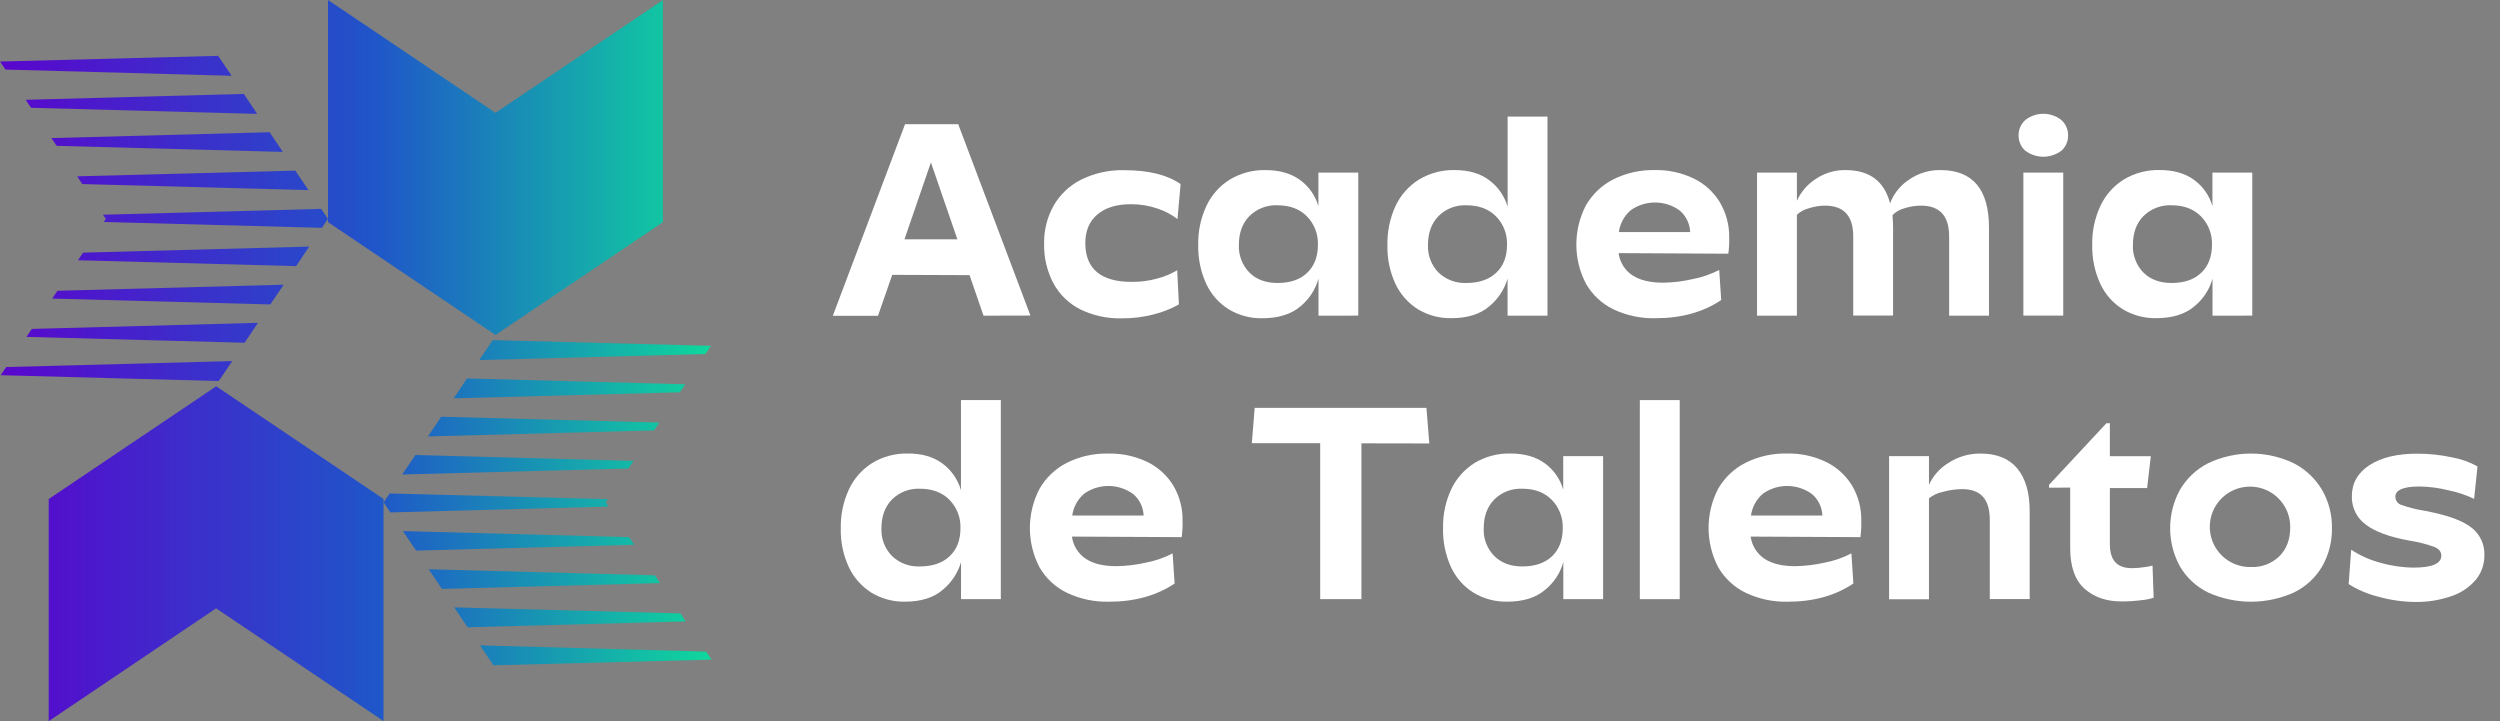
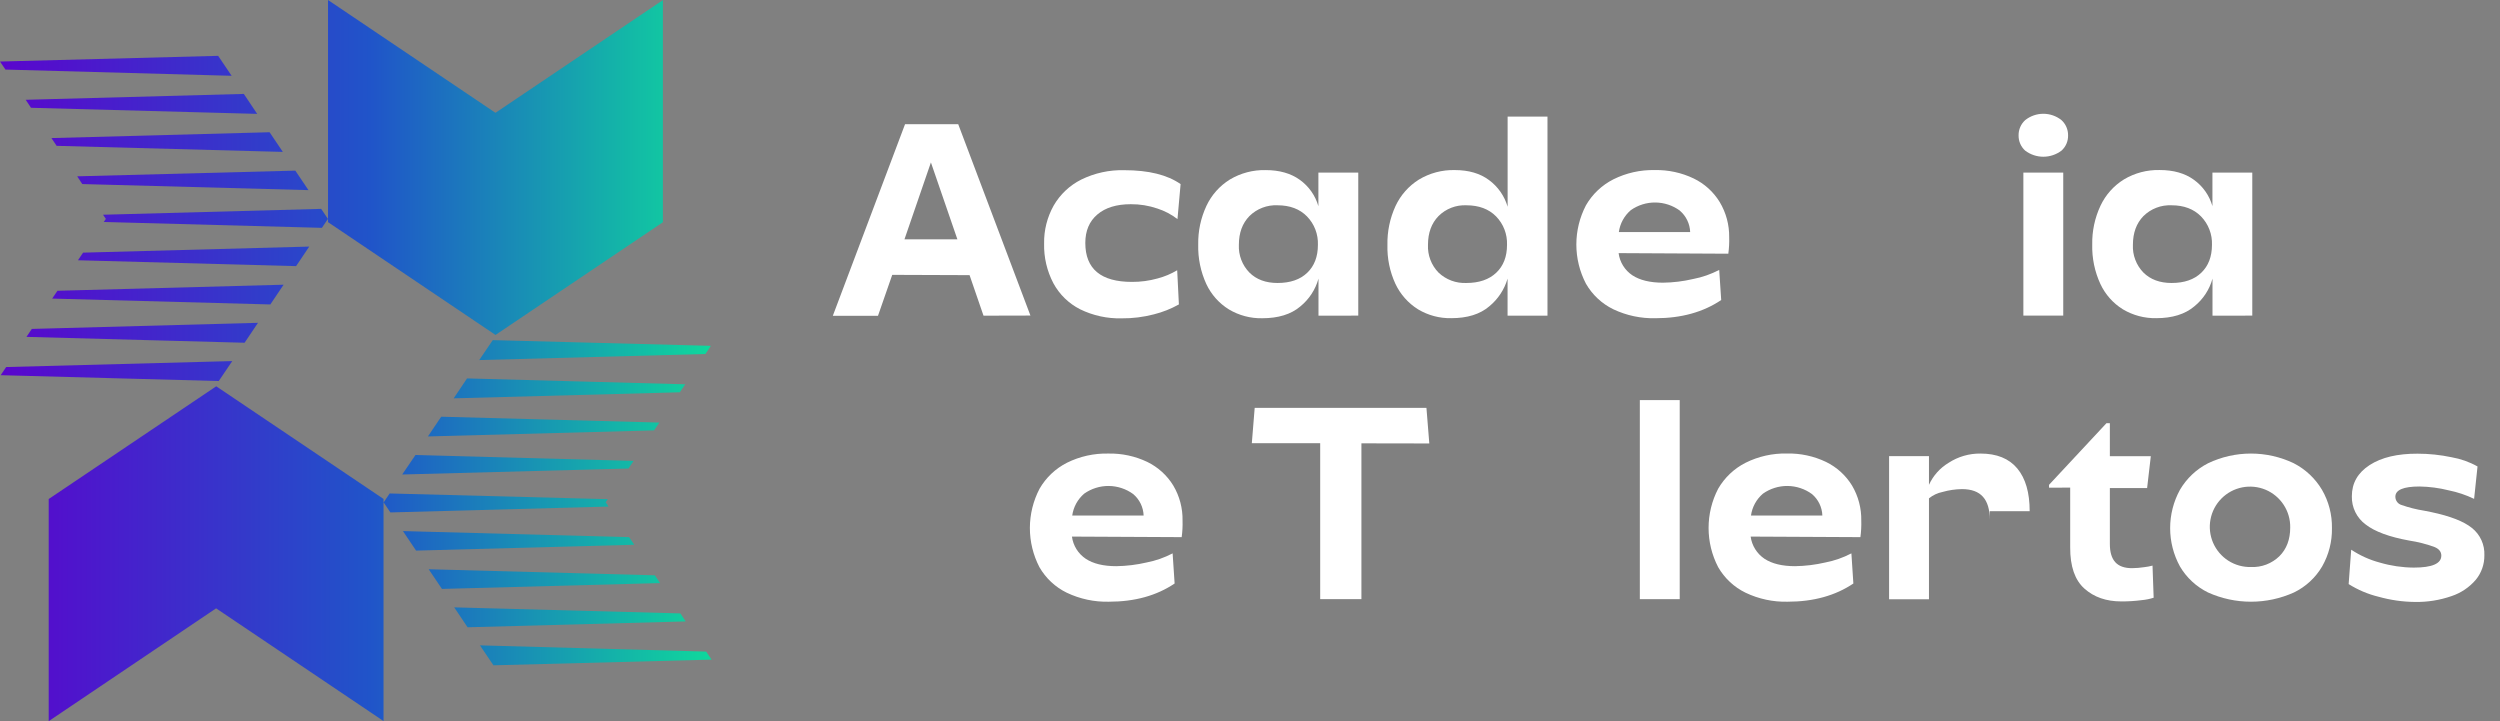
<svg xmlns="http://www.w3.org/2000/svg" width="104" height="30" viewBox="0 0 104 30" fill="none">
  <rect x="0" y="0" width="104" height="30" fill="#808080" stroke="none" />
  <path d="M13.645 9.241V0L20.612 4.693L27.576 0.004V9.245L20.613 13.934L13.645 9.241ZM3.456 10.51L3.243 10.827L12.317 11.071L12.865 10.258L3.456 10.51ZM2.356 6.067L11.766 6.319L11.215 5.501L2.14 5.744L2.356 6.067ZM4.404 9.105L4.316 9.234L13.391 9.478L13.642 9.106L13.361 8.689L4.286 8.933L4.404 9.105ZM1.29 4.484L10.699 4.737L10.143 3.907L1.069 4.151L1.29 4.484ZM3.423 7.657L12.832 7.909L12.285 7.098L3.211 7.335L3.423 7.657ZM2.39 12.096L2.17 12.421L11.246 12.665L11.798 11.844L2.39 12.096ZM9.1 15.851L9.662 15.021L0.257 15.269L0.028 15.608L9.1 15.851ZM1.323 13.683L1.101 14.014L10.175 14.258L10.733 13.429L1.323 13.683ZM0.227 2.894L9.636 3.153L9.075 2.323L0 2.56L0.227 2.894ZM8.995 16.07L2.026 20.759V30L8.99 25.307L15.955 29.996V20.756L8.995 16.07ZM19.429 15.742L18.872 16.571L28.28 16.319L28.504 15.987L19.429 15.742ZM26.144 19.49L26.358 19.173L17.283 18.929L16.732 19.739L26.144 19.49ZM27.21 17.904L27.428 17.579L18.354 17.335L17.801 18.156L27.21 17.904ZM25.196 20.895L25.284 20.765L16.21 20.528L15.959 20.9L16.239 21.317L25.313 21.073L25.196 20.895ZM27.242 23.933L17.833 23.681L18.385 24.499L27.459 24.256L27.242 23.933ZM29.375 27.106L19.966 26.847L20.528 27.677L29.602 27.44L29.375 27.106ZM20.498 14.149L19.936 14.979L29.345 14.726L29.572 14.387L20.498 14.149ZM26.171 22.345L16.763 22.093L17.309 22.905L26.384 22.662L26.171 22.345ZM28.303 25.518L18.895 25.266L19.451 26.095L28.526 25.851L28.303 25.518Z" fill="url(#paint0_linear_17830_13387)" />
  <path d="M40.914 13.132L40.334 11.446L37.117 11.434L36.524 13.138H34.645L37.65 5.167H39.862L42.866 13.127L40.914 13.132ZM38.726 6.757L37.626 9.955H39.827L38.726 6.757Z" fill="white" />
  <path d="M47.041 8.495C46.45 8.495 45.986 8.637 45.652 8.921C45.317 9.205 45.149 9.6 45.149 10.106C45.149 11.186 45.796 11.727 47.089 11.727C47.449 11.729 47.808 11.681 48.155 11.584C48.442 11.509 48.716 11.394 48.971 11.242L49.042 12.664C48.715 12.847 48.365 12.986 48.001 13.077C47.565 13.191 47.115 13.247 46.664 13.243C46.065 13.259 45.47 13.129 44.931 12.865C44.459 12.625 44.072 12.248 43.82 11.782C43.554 11.274 43.421 10.706 43.435 10.132C43.425 9.58 43.562 9.035 43.832 8.553C44.1 8.088 44.499 7.712 44.979 7.471C45.536 7.198 46.151 7.063 46.771 7.08C47.781 7.08 48.561 7.273 49.113 7.659L48.983 9.115C48.734 8.922 48.453 8.774 48.154 8.677C47.796 8.554 47.42 8.492 47.041 8.495Z" fill="white" />
  <path d="M54.849 13.132V11.591C54.723 12.047 54.458 12.451 54.092 12.749C53.706 13.076 53.177 13.239 52.507 13.239C52.02 13.249 51.541 13.121 51.123 12.872C50.713 12.619 50.386 12.251 50.182 11.814C49.947 11.301 49.832 10.74 49.846 10.176C49.835 9.618 49.953 9.066 50.189 8.561C50.401 8.11 50.74 7.73 51.164 7.467C51.612 7.2 52.127 7.064 52.649 7.076C53.224 7.076 53.698 7.211 54.07 7.479C54.446 7.748 54.719 8.135 54.845 8.579V7.181H56.504V13.13L54.849 13.132ZM53.146 11.772C53.675 11.772 54.087 11.63 54.382 11.346C54.677 11.063 54.825 10.676 54.825 10.186C54.833 9.968 54.797 9.751 54.719 9.547C54.641 9.344 54.522 9.158 54.37 9.002C54.067 8.694 53.659 8.54 53.146 8.54C52.931 8.529 52.715 8.564 52.513 8.642C52.312 8.719 52.128 8.838 51.975 8.99C51.683 9.289 51.537 9.687 51.537 10.184C51.527 10.396 51.561 10.608 51.636 10.806C51.711 11.005 51.827 11.186 51.975 11.338C52.266 11.628 52.657 11.772 53.146 11.772Z" fill="white" />
  <path d="M62.715 13.132V11.591C62.583 12.044 62.317 12.446 61.952 12.745C61.569 13.072 61.043 13.236 60.373 13.236C59.886 13.246 59.407 13.118 58.989 12.867C58.581 12.611 58.255 12.244 58.049 11.808C57.815 11.3 57.702 10.745 57.717 10.186C57.706 9.63 57.821 9.078 58.053 8.572C58.264 8.119 58.601 7.737 59.024 7.472C59.474 7.2 59.994 7.062 60.52 7.075C61.096 7.075 61.57 7.213 61.942 7.49C62.316 7.765 62.588 8.155 62.717 8.601V4.852H64.375V13.132H62.715ZM61 11.772C61.528 11.772 61.943 11.63 62.243 11.346C62.543 11.063 62.692 10.676 62.692 10.186C62.7 9.968 62.664 9.751 62.586 9.547C62.508 9.344 62.389 9.158 62.237 9.002C61.933 8.694 61.521 8.54 61 8.54C60.786 8.53 60.573 8.565 60.373 8.643C60.174 8.72 59.992 8.838 59.841 8.99C59.55 9.289 59.404 9.687 59.404 10.184C59.394 10.396 59.428 10.608 59.503 10.806C59.578 11.005 59.693 11.186 59.841 11.338C59.995 11.485 60.177 11.598 60.376 11.673C60.575 11.748 60.788 11.781 61 11.772Z" fill="white" />
  <path d="M67.906 11.452C68.217 11.656 68.641 11.759 69.177 11.76C69.601 11.755 70.023 11.703 70.436 11.606C70.814 11.534 71.179 11.406 71.519 11.228L71.602 12.481C70.853 12.986 69.942 13.238 68.869 13.238C68.264 13.253 67.664 13.126 67.117 12.867C66.638 12.635 66.24 12.263 65.975 11.801C65.713 11.298 65.576 10.739 65.576 10.172C65.576 9.604 65.713 9.045 65.975 8.542C66.242 8.078 66.639 7.702 67.117 7.46C67.651 7.194 68.242 7.062 68.838 7.075C69.398 7.063 69.953 7.183 70.458 7.425C70.906 7.641 71.282 7.982 71.541 8.407C71.805 8.848 71.941 9.354 71.934 9.868C71.941 10.097 71.929 10.326 71.898 10.554L67.334 10.53C67.358 10.716 67.421 10.894 67.52 11.053C67.618 11.212 67.75 11.348 67.906 11.452ZM69.881 8.761C69.585 8.545 69.23 8.427 68.864 8.424C68.498 8.42 68.14 8.532 67.841 8.743C67.569 8.976 67.392 9.3 67.344 9.654H70.311C70.305 9.484 70.264 9.316 70.189 9.162C70.115 9.008 70.009 8.872 69.878 8.761H69.881Z" fill="white" />
-   <path d="M75.521 7.454C75.888 7.202 76.324 7.069 76.769 7.075C77.771 7.075 78.39 7.537 78.627 8.459C78.776 8.061 79.047 7.72 79.401 7.484C79.786 7.211 80.248 7.068 80.72 7.075C82.068 7.075 82.742 7.876 82.742 9.477V13.132H81.084V9.832C81.084 8.981 80.694 8.555 79.913 8.554C79.671 8.554 79.431 8.594 79.202 8.672C79.022 8.72 78.858 8.816 78.728 8.951C78.744 9.171 78.752 9.345 78.752 9.471V13.126H77.094V9.832C77.094 8.981 76.703 8.555 75.922 8.554C75.691 8.556 75.461 8.594 75.242 8.666C75.059 8.713 74.89 8.805 74.751 8.933V13.132H73.093V7.181H74.751V8.352C74.917 7.986 75.184 7.674 75.521 7.454Z" fill="white" />
  <path d="M83.973 5.632C83.971 5.512 83.995 5.393 84.043 5.283C84.091 5.172 84.162 5.074 84.252 4.994C84.466 4.825 84.73 4.733 85.003 4.733C85.275 4.733 85.54 4.825 85.754 4.994C85.843 5.074 85.914 5.173 85.962 5.283C86.01 5.393 86.034 5.512 86.032 5.632C86.035 5.751 86.012 5.869 85.965 5.978C85.918 6.087 85.848 6.185 85.76 6.265C85.542 6.43 85.276 6.52 85.003 6.52C84.729 6.52 84.463 6.43 84.246 6.265C84.158 6.185 84.088 6.087 84.041 5.978C83.994 5.869 83.971 5.751 83.973 5.632ZM85.831 7.181V13.13H84.172V7.181H85.831Z" fill="white" />
  <path d="M92.04 13.132V11.591C91.915 12.046 91.65 12.45 91.283 12.745C90.897 13.072 90.369 13.236 89.699 13.236C89.212 13.245 88.733 13.118 88.314 12.869C87.904 12.616 87.578 12.248 87.375 11.811C87.138 11.297 87.023 10.737 87.037 10.172C87.026 9.615 87.144 9.062 87.381 8.557C87.593 8.106 87.932 7.726 88.356 7.464C88.804 7.196 89.318 7.061 89.84 7.073C90.416 7.073 90.89 7.207 91.262 7.476C91.637 7.744 91.91 8.131 92.037 8.575V7.181H93.695V13.13L92.04 13.132ZM90.338 11.772C90.866 11.772 91.278 11.63 91.573 11.346C91.869 11.063 92.017 10.676 92.018 10.186C92.026 9.968 91.99 9.751 91.911 9.547C91.833 9.344 91.714 9.158 91.562 9.002C91.258 8.694 90.85 8.54 90.338 8.54C90.122 8.53 89.906 8.564 89.705 8.642C89.503 8.719 89.32 8.838 89.166 8.99C88.875 9.289 88.729 9.687 88.729 10.184C88.719 10.396 88.752 10.608 88.828 10.806C88.903 11.005 89.018 11.186 89.166 11.338C89.459 11.628 89.85 11.772 90.338 11.772Z" fill="white" />
-   <path d="M39.979 24.925V23.384C39.846 23.837 39.581 24.238 39.216 24.537C38.835 24.866 38.308 25.03 37.637 25.029C37.15 25.038 36.67 24.908 36.253 24.656C35.845 24.401 35.519 24.033 35.314 23.598C35.078 23.091 34.962 22.536 34.976 21.977C34.965 21.42 35.081 20.868 35.314 20.362C35.523 19.909 35.86 19.527 36.283 19.262C36.733 18.99 37.253 18.852 37.779 18.866C38.355 18.866 38.829 19.004 39.201 19.279C39.575 19.554 39.848 19.945 39.976 20.392V16.644H41.634V24.925H39.979ZM38.265 23.564C38.793 23.564 39.207 23.422 39.506 23.138C39.806 22.855 39.955 22.467 39.955 21.979C39.964 21.761 39.927 21.544 39.849 21.34C39.771 21.137 39.652 20.951 39.501 20.795C39.197 20.486 38.785 20.331 38.265 20.331C38.051 20.322 37.837 20.357 37.638 20.434C37.438 20.511 37.257 20.629 37.105 20.78C36.813 21.081 36.668 21.479 36.668 21.976C36.658 22.188 36.691 22.399 36.767 22.598C36.842 22.796 36.957 22.977 37.105 23.128C37.259 23.276 37.441 23.39 37.64 23.465C37.84 23.54 38.052 23.574 38.265 23.564Z" fill="white" />
  <path d="M45.167 23.245C45.478 23.45 45.902 23.553 46.438 23.553C46.863 23.547 47.285 23.495 47.699 23.399C48.076 23.326 48.441 23.198 48.781 23.02L48.864 24.274C48.115 24.779 47.204 25.031 46.132 25.031C45.527 25.046 44.927 24.918 44.38 24.658C43.901 24.426 43.504 24.054 43.239 23.592C42.978 23.088 42.842 22.529 42.843 21.961C42.844 21.394 42.982 20.835 43.245 20.332C43.512 19.868 43.909 19.492 44.386 19.25C44.92 18.985 45.511 18.854 46.107 18.868C46.667 18.856 47.222 18.975 47.727 19.216C48.174 19.434 48.55 19.774 48.809 20.199C49.071 20.64 49.204 21.146 49.194 21.659C49.201 21.889 49.189 22.118 49.158 22.345L44.593 22.322C44.617 22.508 44.681 22.686 44.78 22.845C44.879 23.004 45.011 23.14 45.167 23.245ZM47.142 20.554C46.847 20.338 46.491 20.22 46.125 20.216C45.759 20.213 45.401 20.325 45.102 20.536C44.831 20.769 44.654 21.092 44.605 21.446H47.575C47.569 21.276 47.527 21.108 47.453 20.954C47.378 20.801 47.272 20.664 47.142 20.554Z" fill="white" />
  <path d="M56.635 18.443V24.925H54.92V18.436H52.076L52.195 16.968H59.34L59.459 18.448L56.635 18.443Z" fill="white" />
-   <path d="M65.034 24.925V23.384C64.908 23.838 64.643 24.241 64.277 24.537C63.891 24.866 63.362 25.03 62.692 25.029C62.205 25.038 61.726 24.911 61.308 24.662C60.898 24.408 60.571 24.04 60.367 23.604C60.132 23.09 60.017 22.53 60.031 21.965C60.02 21.408 60.137 20.855 60.373 20.35C60.587 19.899 60.925 19.519 61.349 19.256C61.798 18.989 62.312 18.854 62.834 18.866C63.41 18.866 63.883 19 64.255 19.267C64.63 19.537 64.903 19.924 65.03 20.368V18.975H66.689V24.925H65.034ZM63.331 23.564C63.859 23.564 64.271 23.422 64.567 23.138C64.862 22.855 65.01 22.467 65.01 21.979C65.018 21.761 64.982 21.544 64.904 21.34C64.826 21.137 64.707 20.951 64.555 20.795C64.252 20.486 63.844 20.331 63.331 20.331C63.116 20.321 62.9 20.355 62.698 20.433C62.497 20.51 62.313 20.628 62.16 20.78C61.868 21.081 61.723 21.479 61.723 21.976C61.712 22.188 61.746 22.399 61.821 22.598C61.897 22.796 62.012 22.977 62.16 23.128C62.451 23.418 62.842 23.564 63.331 23.564Z" fill="white" />
  <path d="M68.217 24.925V16.644H69.876V24.925H68.217Z" fill="white" />
  <path d="M73.403 23.245C73.715 23.45 74.139 23.553 74.675 23.553C75.1 23.547 75.522 23.495 75.935 23.399C76.312 23.326 76.677 23.198 77.018 23.02L77.1 24.274C76.35 24.779 75.439 25.031 74.367 25.031C73.763 25.046 73.163 24.918 72.618 24.658C72.138 24.426 71.74 24.054 71.475 23.592C71.213 23.088 71.077 22.529 71.077 21.962C71.077 21.395 71.213 20.836 71.475 20.332C71.743 19.868 72.139 19.492 72.618 19.25C73.151 18.984 73.742 18.853 74.338 18.866C74.899 18.854 75.456 18.974 75.962 19.216C76.409 19.433 76.785 19.774 77.045 20.199C77.306 20.64 77.439 21.146 77.429 21.659C77.436 21.889 77.424 22.118 77.393 22.345L72.827 22.322C72.852 22.508 72.916 22.686 73.016 22.845C73.115 23.004 73.247 23.14 73.403 23.245ZM75.379 20.554C75.084 20.338 74.728 20.22 74.362 20.216C73.996 20.213 73.638 20.325 73.339 20.536C73.067 20.768 72.89 21.092 72.841 21.446H75.81C75.805 21.276 75.763 21.108 75.689 20.954C75.615 20.801 75.509 20.664 75.379 20.554Z" fill="white" />
-   <path d="M81.064 19.252C81.458 18.996 81.918 18.863 82.388 18.868C83.066 18.868 83.576 19.075 83.92 19.489C84.264 19.903 84.435 20.495 84.434 21.266V24.921H82.775V21.624C82.775 21.199 82.682 20.879 82.492 20.667C82.303 20.454 82.011 20.347 81.617 20.347C81.345 20.351 81.074 20.39 80.812 20.465C80.605 20.506 80.41 20.597 80.245 20.731V24.93H78.586V18.975H80.245V20.169C80.419 19.788 80.704 19.468 81.064 19.252Z" fill="white" />
+   <path d="M81.064 19.252C81.458 18.996 81.918 18.863 82.388 18.868C83.066 18.868 83.576 19.075 83.92 19.489C84.264 19.903 84.435 20.495 84.434 21.266H82.775V21.624C82.775 21.199 82.682 20.879 82.492 20.667C82.303 20.454 82.011 20.347 81.617 20.347C81.345 20.351 81.074 20.39 80.812 20.465C80.605 20.506 80.41 20.597 80.245 20.731V24.93H78.586V18.975H80.245V20.169C80.419 19.788 80.704 19.468 81.064 19.252Z" fill="white" />
  <path d="M85.239 20.288V20.169L87.628 17.606H87.77V18.978H89.474L89.32 20.303H87.77V22.63C87.77 22.969 87.845 23.221 87.995 23.387C88.145 23.553 88.378 23.636 88.693 23.636C88.863 23.634 89.033 23.62 89.201 23.594C89.317 23.581 89.432 23.559 89.545 23.529L89.592 24.865C89.431 24.917 89.264 24.951 89.095 24.966C88.812 25.003 88.528 25.021 88.243 25.019C87.621 25.019 87.111 24.842 86.712 24.486C86.314 24.131 86.116 23.559 86.12 22.772V20.284L85.239 20.288Z" fill="white" />
  <path d="M90.686 23.564C90.418 23.076 90.278 22.528 90.278 21.97C90.278 21.413 90.418 20.865 90.686 20.376C90.963 19.903 91.37 19.519 91.858 19.27C92.414 19.005 93.022 18.868 93.638 18.868C94.254 18.868 94.862 19.005 95.418 19.27C95.907 19.52 96.315 19.904 96.595 20.376C96.875 20.86 97.018 21.409 97.009 21.968C97.019 22.527 96.878 23.078 96.601 23.564C96.326 24.033 95.918 24.409 95.43 24.646C94.867 24.9 94.258 25.031 93.641 25.031C93.024 25.031 92.414 24.9 91.852 24.646C91.366 24.407 90.96 24.031 90.686 23.564ZM93.638 23.588C93.856 23.598 94.074 23.563 94.277 23.486C94.481 23.408 94.667 23.29 94.823 23.138C95.123 22.839 95.273 22.441 95.273 21.944C95.279 21.61 95.184 21.282 95.002 21.003C94.82 20.723 94.558 20.504 94.251 20.374C93.943 20.245 93.604 20.21 93.276 20.275C92.949 20.34 92.648 20.501 92.413 20.738C92.178 20.975 92.019 21.276 91.957 21.605C91.895 21.933 91.932 22.271 92.064 22.578C92.197 22.885 92.417 23.145 92.698 23.325C92.98 23.505 93.308 23.596 93.642 23.588H93.638Z" fill="white" />
  <path d="M100.227 22.488C99.399 22.338 98.794 22.116 98.412 21.819C98.228 21.684 98.08 21.506 97.98 21.302C97.88 21.097 97.831 20.871 97.837 20.643C97.837 20.098 98.084 19.666 98.576 19.347C99.069 19.028 99.734 18.87 100.57 18.873C101.045 18.873 101.519 18.923 101.984 19.021C102.363 19.087 102.729 19.216 103.065 19.405L102.923 20.753C102.587 20.591 102.231 20.472 101.865 20.398C101.469 20.298 101.062 20.245 100.653 20.238C99.983 20.238 99.647 20.38 99.647 20.664C99.647 20.741 99.672 20.816 99.718 20.878C99.763 20.94 99.828 20.985 99.902 21.007C100.207 21.114 100.522 21.193 100.842 21.244C100.889 21.251 100.987 21.271 101.138 21.303C101.928 21.469 102.493 21.689 102.835 21.965C103.004 22.101 103.139 22.274 103.228 22.471C103.317 22.668 103.359 22.884 103.35 23.1C103.355 23.471 103.229 23.831 102.994 24.118C102.725 24.432 102.376 24.667 101.984 24.798C101.495 24.968 100.981 25.05 100.464 25.041C99.95 25.036 99.44 24.963 98.946 24.824C98.506 24.717 98.087 24.539 97.704 24.298L97.81 22.867C98.176 23.11 98.58 23.292 99.005 23.405C99.462 23.539 99.936 23.609 100.413 23.612C101.177 23.612 101.559 23.446 101.559 23.114C101.559 22.957 101.467 22.837 101.282 22.759C100.94 22.633 100.587 22.542 100.227 22.488Z" fill="white" />
  <defs>
    <linearGradient id="paint0_linear_17830_13387" x1="0" y1="15" x2="29.602" y2="15" gradientUnits="userSpaceOnUse">
      <stop stop-color="#5A05CD" />
      <stop offset="0.52" stop-color="#2054C9" />
      <stop offset="1" stop-color="#0FD89C" />
    </linearGradient>
  </defs>
</svg>